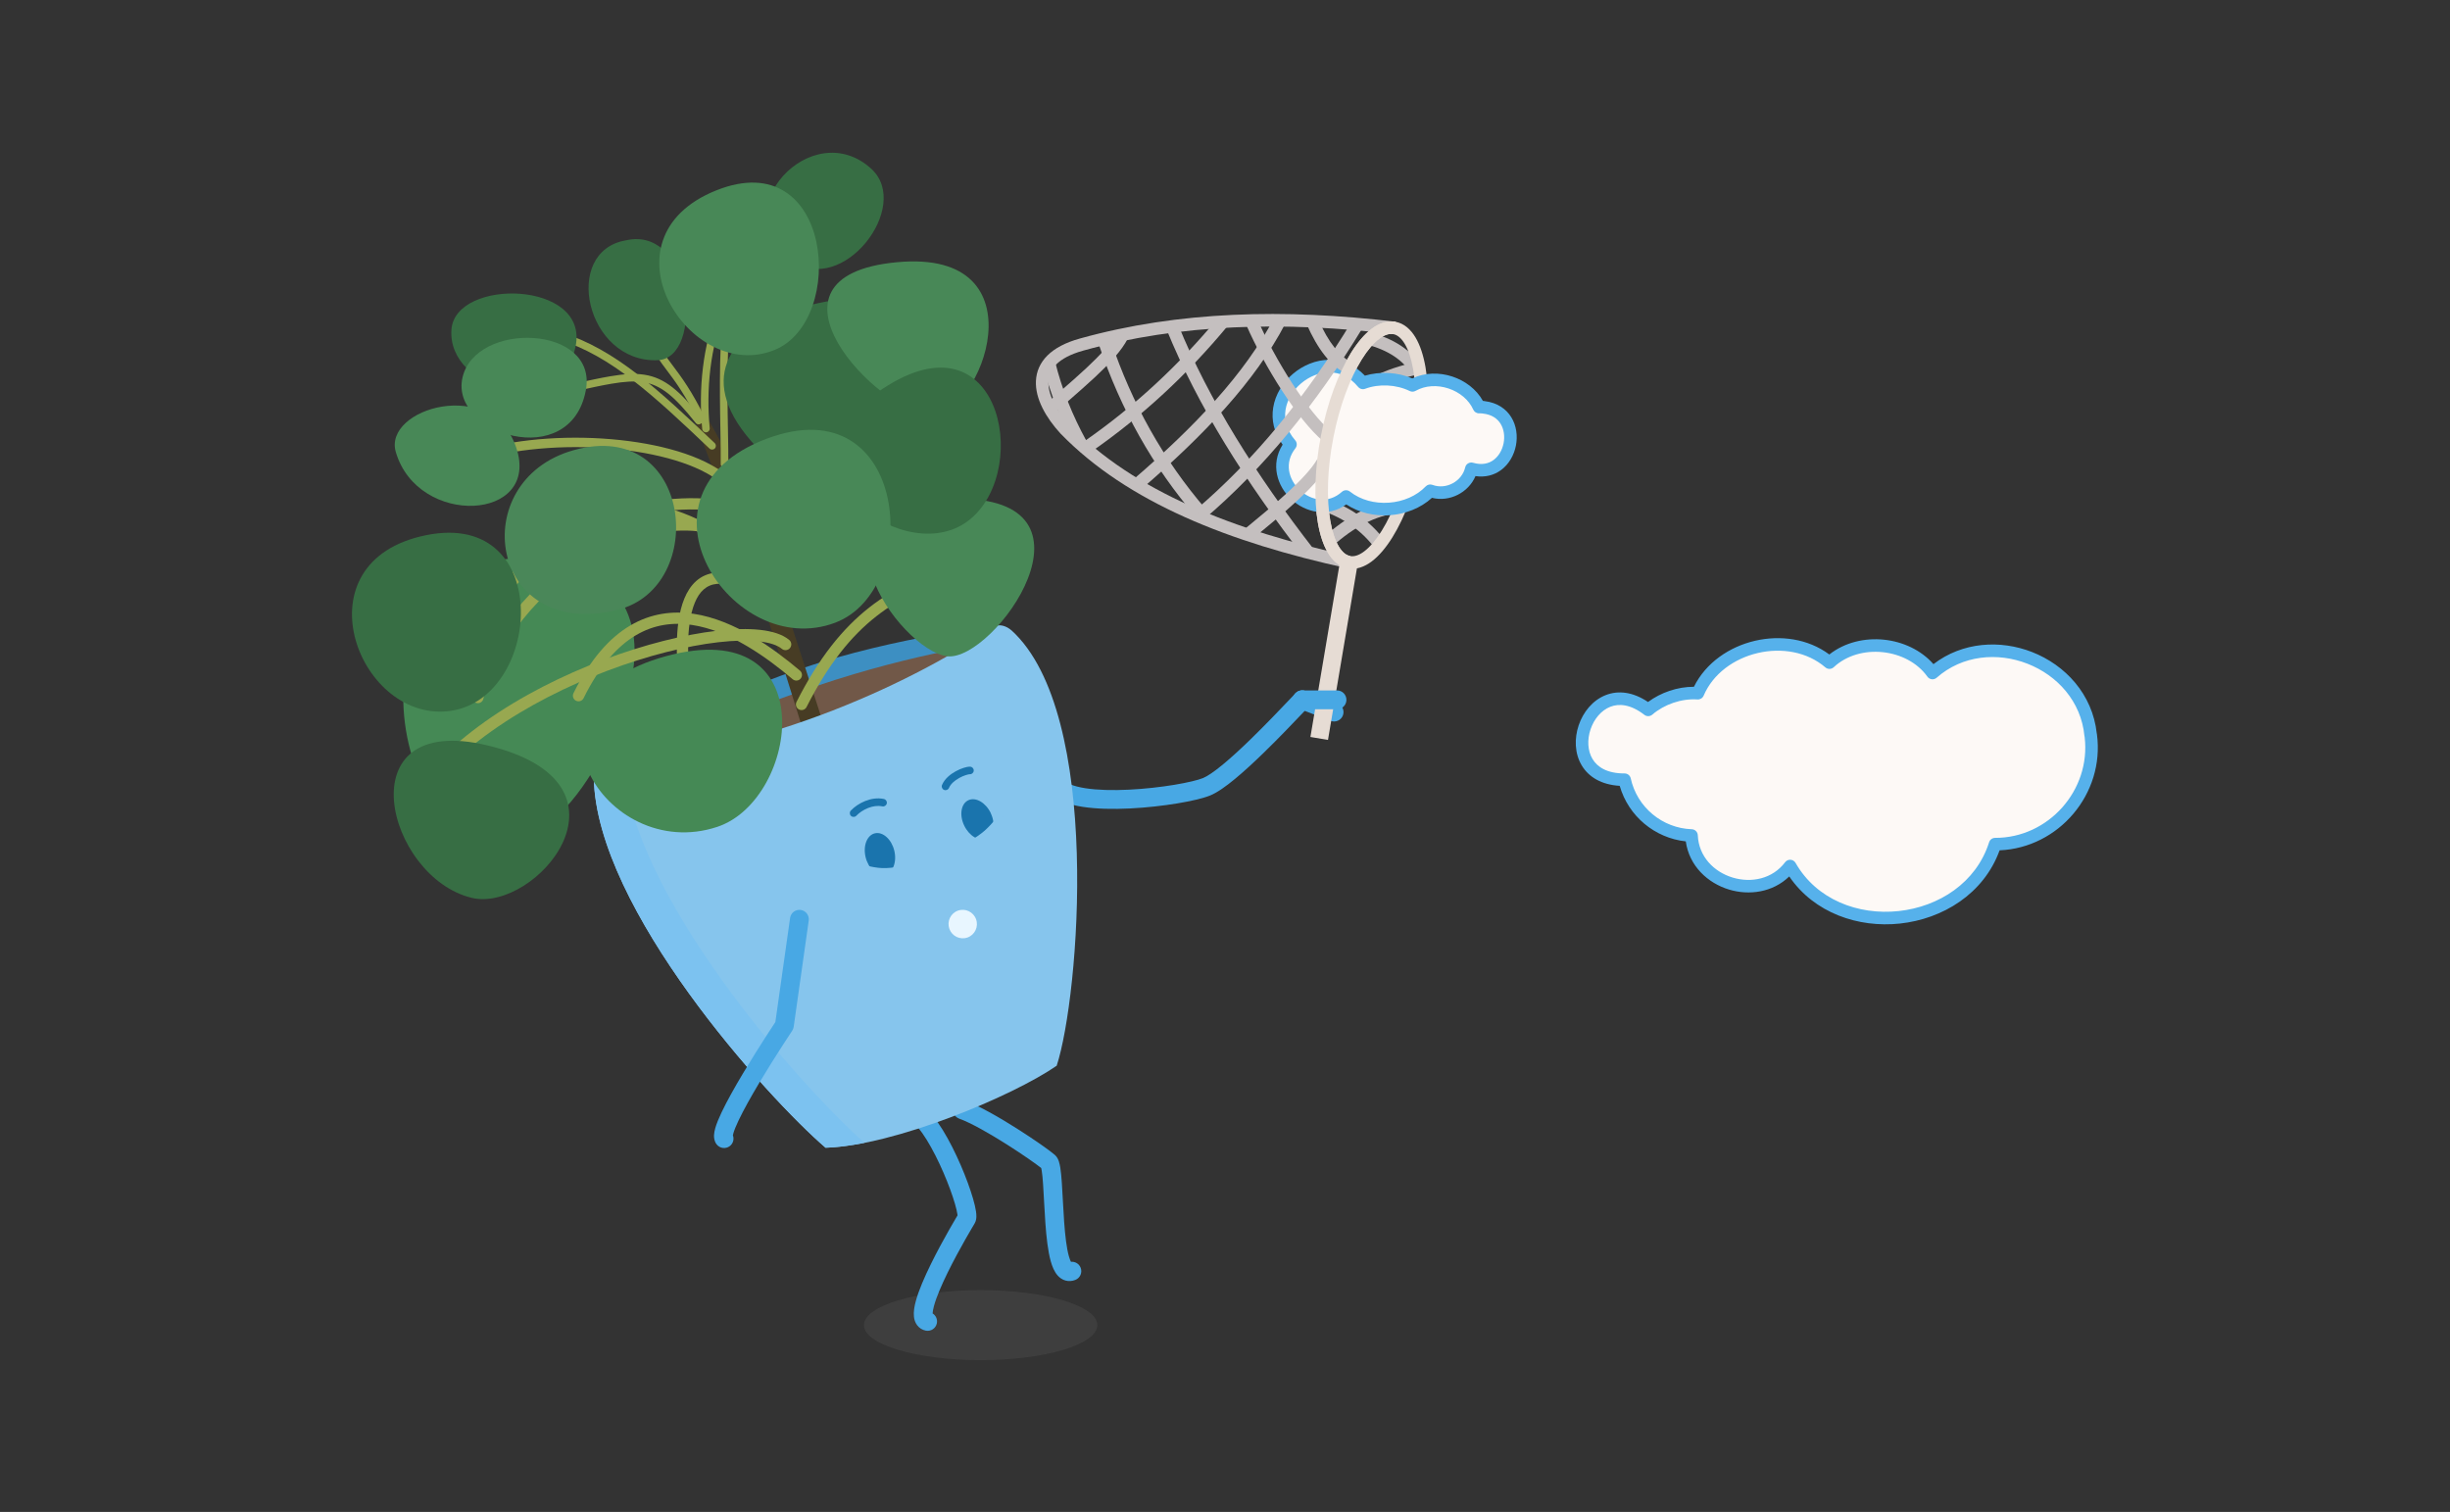
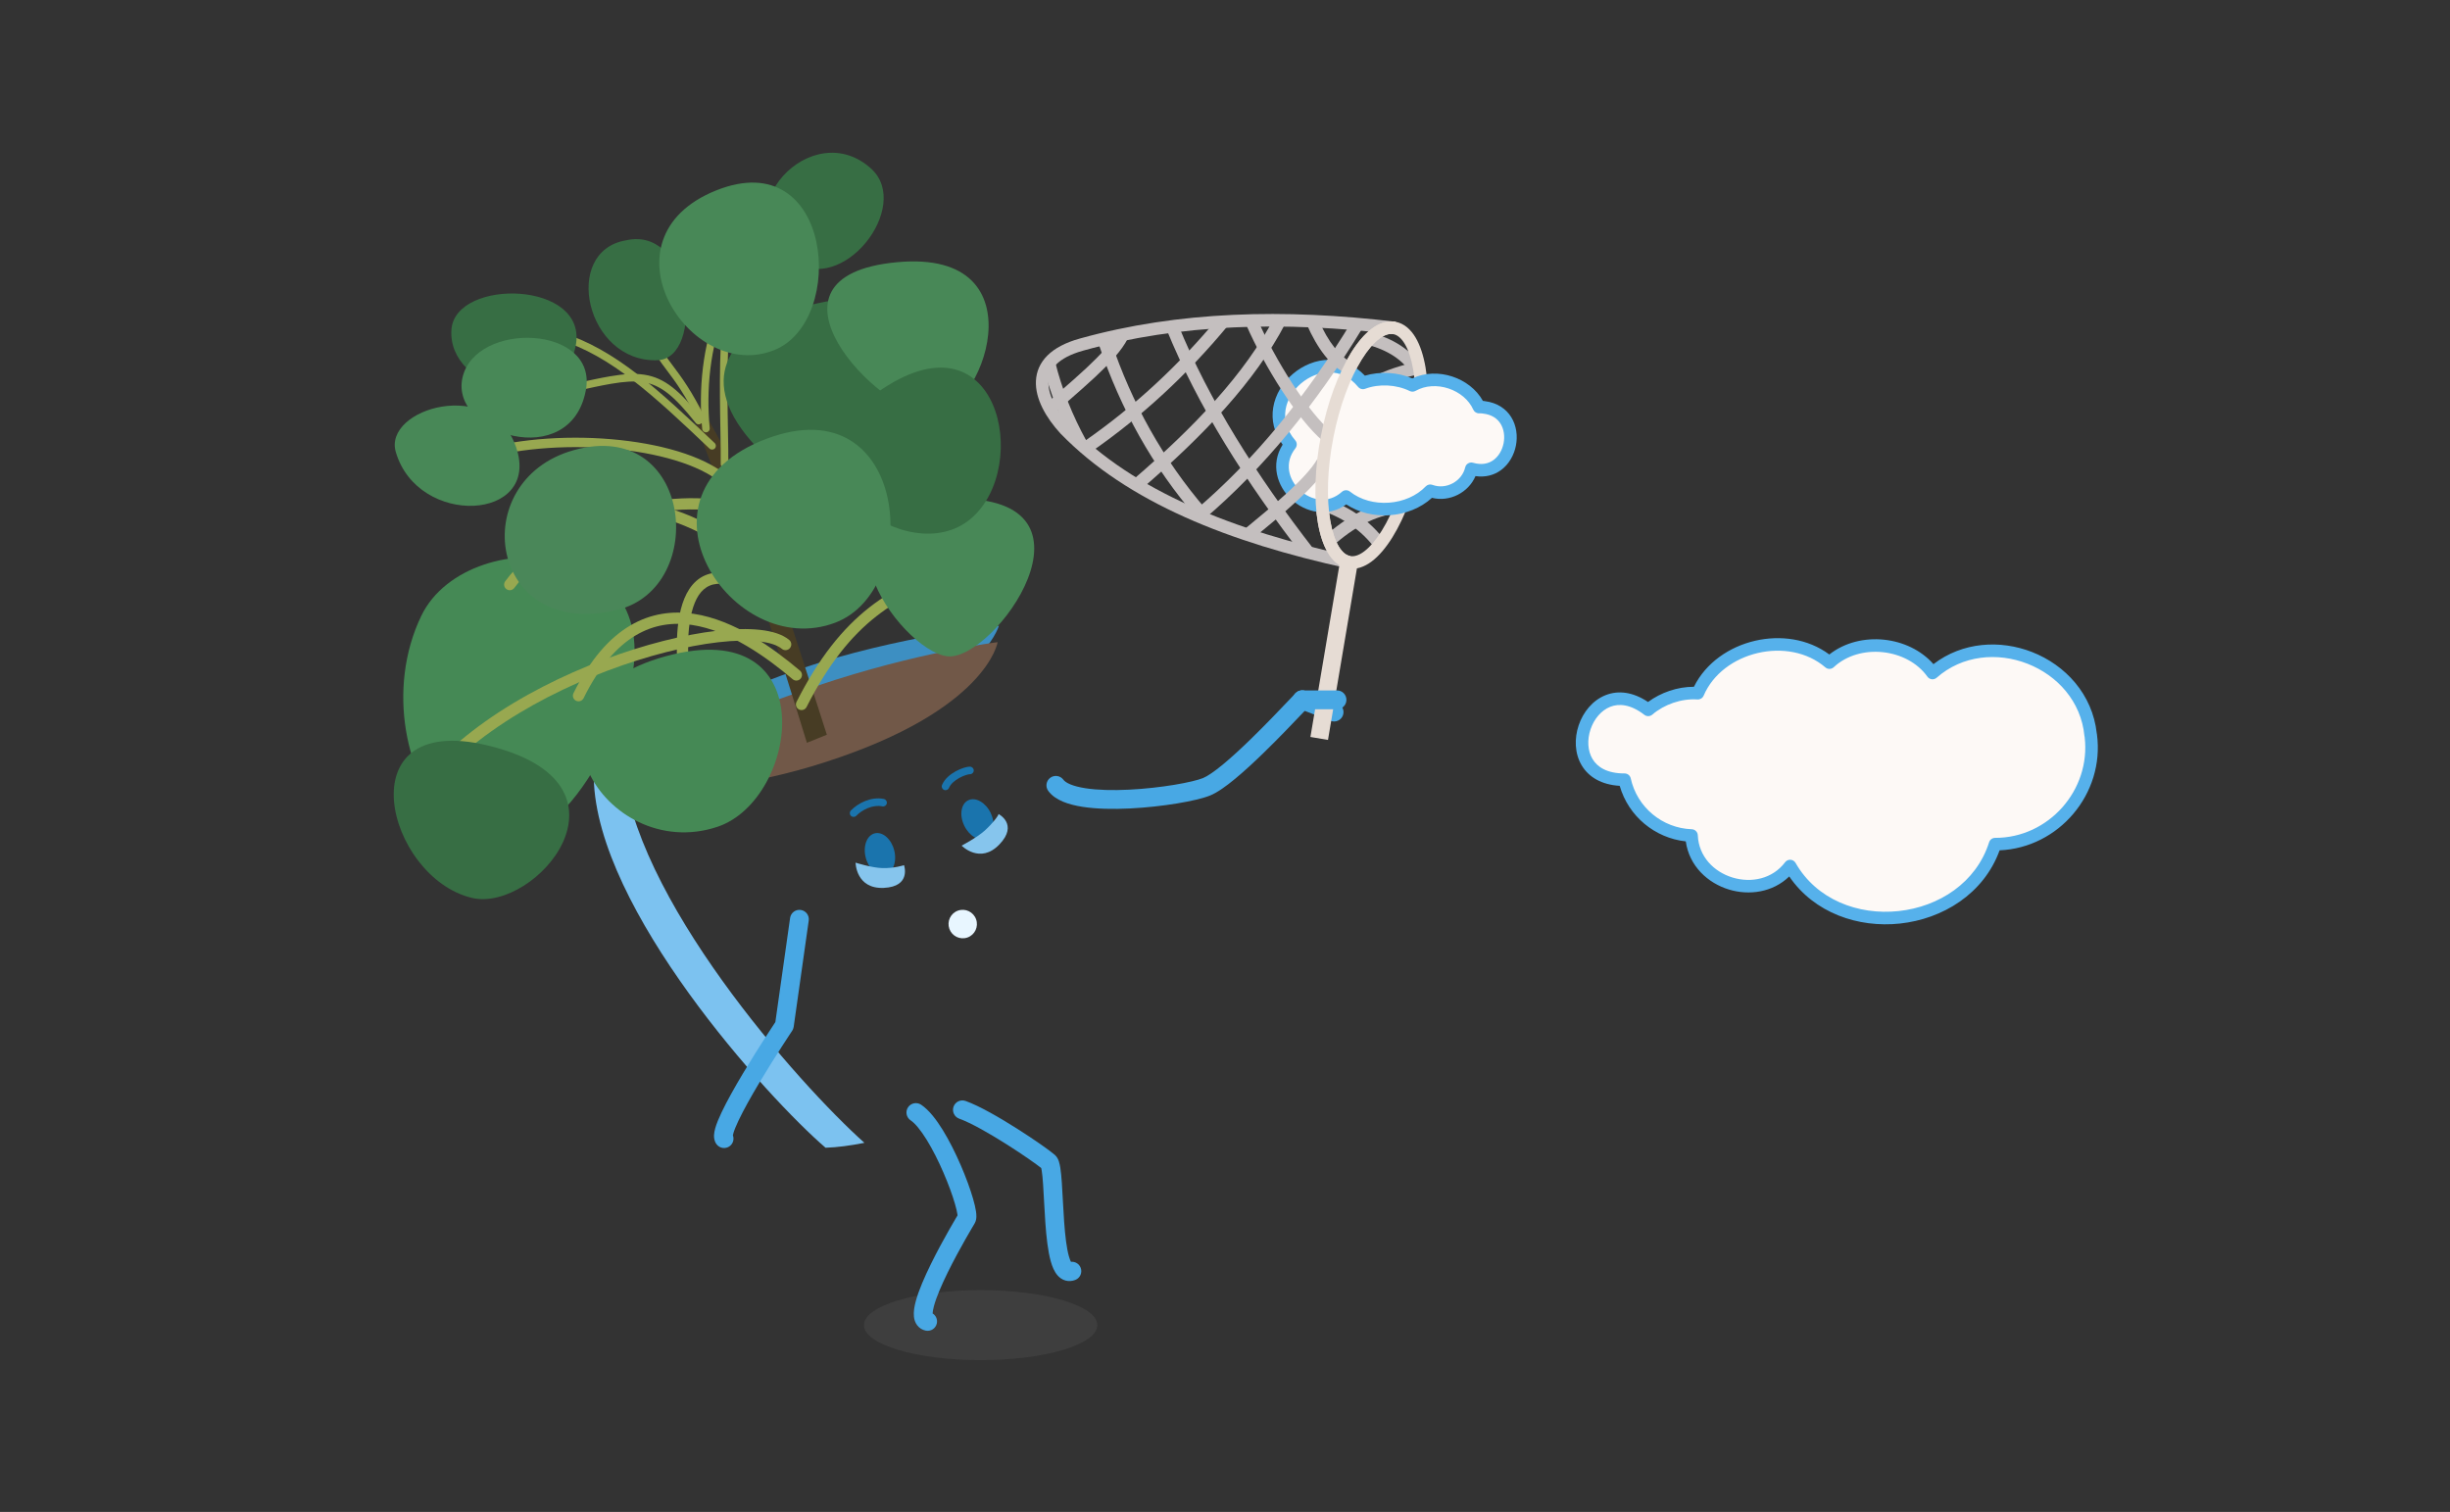
<svg xmlns="http://www.w3.org/2000/svg" width="862" height="532" viewBox="0 0 862 532" fill="none">
  <rect x="0" y="0" width="862" height="532" fill="#333333" stroke="none" />
  <g clip-path="url(#clip0_9661_11986)">
    <path opacity="0.15" d="M345.031 478.58C367.702 478.58 386.081 473.068 386.081 466.268C386.081 459.468 367.702 453.955 345.031 453.955C322.359 453.955 303.98 459.468 303.98 466.268C303.98 473.068 322.359 478.58 345.031 478.58Z" fill="#808080" />
    <path fill-rule="evenodd" clip-rule="evenodd" d="M351.451 220.191C351.451 220.191 316.469 223.552 281.187 235.488C245.904 247.424 211.424 268.388 211.424 268.388C211.424 268.388 231.861 280.099 288.484 261.768C345.131 243.437 351.451 220.191 351.451 220.191Z" fill="#3D8FC2" />
    <path fill-rule="evenodd" clip-rule="evenodd" d="M350.999 225.959C350.999 225.959 322.662 229.42 287.38 241.356C252.097 253.292 212.602 270.319 212.602 270.319C212.602 270.319 234.042 286.393 290.69 268.062C347.337 249.731 350.999 225.959 350.999 225.959Z" fill="#715848" />
    <path d="M290.916 258.533C290.916 258.533 271.256 196.921 265.514 181.774C257.439 160.56 244.625 138.442 242.819 139.345C241.014 140.273 251.496 167.431 257.464 181.022C263.457 194.614 283.895 261.367 283.895 261.367L290.916 258.533Z" fill="#473C24" />
    <path fill-rule="evenodd" clip-rule="evenodd" d="M319.478 389.634C320.489 388.111 322.544 387.696 324.067 388.707C326.847 390.552 329.45 393.974 331.693 397.606C334.005 401.351 336.194 405.757 338.032 410.012C339.872 414.268 341.398 418.461 342.364 421.804C342.844 423.464 343.21 424.998 343.393 426.265C343.484 426.892 343.544 427.552 343.524 428.177C343.509 428.657 343.441 429.661 342.853 430.6L342.814 430.665C342.776 430.727 342.719 430.822 342.645 430.946C342.496 431.193 342.278 431.559 342.002 432.026C341.449 432.96 340.667 434.3 339.75 435.913C337.912 439.146 335.55 443.45 333.423 447.784C331.273 452.166 329.454 456.395 328.604 459.531C328.272 460.757 328.146 461.615 328.127 462.155C329.274 462.871 329.908 464.25 329.612 465.649C329.234 467.438 327.477 468.581 325.689 468.202C324.476 467.946 323.407 467.29 322.653 466.267C321.951 465.316 321.67 464.252 321.564 463.352C321.36 461.614 321.717 459.638 322.215 457.8C323.239 454.02 325.296 449.319 327.48 444.867C329.688 440.368 332.121 435.937 333.994 432.642C334.932 430.991 335.734 429.619 336.302 428.657C336.544 428.248 336.744 427.913 336.894 427.662C336.884 427.546 336.867 427.397 336.841 427.213C336.719 426.371 336.444 425.163 336.004 423.641C335.131 420.621 333.708 416.695 331.955 412.638C330.202 408.581 328.156 404.479 326.06 401.084C323.893 397.575 321.914 395.224 320.406 394.223C318.883 393.212 318.467 391.157 319.478 389.634ZM336.907 427.964C336.905 428.04 336.898 428.028 336.908 427.955C336.908 427.958 336.908 427.961 336.907 427.964ZM337.212 427.135C337.212 427.135 337.213 427.134 337.213 427.134L340.041 428.854C337.364 427.226 337.22 427.139 337.212 427.135ZM328.153 462.664C328.153 462.664 328.152 462.661 328.151 462.655C328.152 462.661 328.153 462.664 328.153 462.664Z" fill="#48A8E4" />
    <path fill-rule="evenodd" clip-rule="evenodd" d="M335.493 389.401C336.106 387.678 337.999 386.779 339.721 387.392C344.591 389.124 351.768 393.287 357.869 397.156C363.968 401.024 369.536 404.95 371.158 406.396C372.034 407.178 372.404 408.219 372.567 408.724C372.777 409.372 372.927 410.101 373.046 410.824C373.284 412.282 373.451 414.126 373.59 416.124C373.718 417.954 373.827 420.001 373.939 422.117C373.951 422.329 373.962 422.542 373.973 422.756C374.099 425.111 374.233 427.547 374.406 429.932C374.758 434.78 375.255 439.14 376.075 442.042C376.344 442.995 376.602 443.614 376.799 443.989C378.24 443.844 379.659 444.663 380.212 446.077C380.878 447.78 380.038 449.7 378.335 450.366C377.279 450.779 376.087 450.917 374.876 450.582C373.697 450.256 372.8 449.565 372.148 448.84C370.928 447.482 370.199 445.593 369.704 443.841C368.681 440.22 368.154 435.247 367.803 430.411C367.625 427.956 367.488 425.463 367.363 423.109C367.351 422.897 367.34 422.687 367.329 422.478C367.216 420.348 367.109 418.356 366.986 416.583C366.849 414.62 366.698 413.03 366.512 411.89C366.447 411.491 366.385 411.195 366.332 410.986C364.637 409.624 359.897 406.282 354.323 402.747C348.187 398.855 341.585 395.081 337.502 393.629C335.78 393.016 334.88 391.123 335.493 389.401ZM366.223 410.639C366.223 410.638 366.232 410.657 366.248 410.701C366.23 410.663 366.222 410.641 366.223 410.639Z" fill="#48A8E4" />
    <path fill-rule="evenodd" clip-rule="evenodd" d="M460.468 243.858C461.788 245.124 461.832 247.219 460.567 248.539C460.042 249.085 459.401 249.76 458.662 250.538C455.338 254.035 450.041 259.609 444.551 264.943C441.194 268.205 437.721 271.421 434.54 274.051C431.445 276.61 428.342 278.857 425.777 279.905C423.352 280.896 419.099 281.884 414.221 282.691C409.255 283.512 403.365 284.189 397.52 284.476C391.699 284.762 385.794 284.668 380.847 283.895C378.374 283.508 376.032 282.936 374.018 282.094C372.031 281.264 370.121 280.071 368.819 278.297C367.738 276.824 368.056 274.752 369.53 273.671C371.004 272.589 373.075 272.907 374.157 274.381C374.479 274.821 375.186 275.408 376.57 275.986C377.928 276.553 379.709 277.016 381.87 277.354C386.191 278.03 391.596 278.139 397.195 277.864C402.769 277.59 408.407 276.942 413.141 276.159C417.964 275.362 421.585 274.466 423.273 273.777C424.82 273.145 427.249 271.489 430.322 268.949C433.309 266.479 436.64 263.4 439.938 260.195C445.319 254.966 450.496 249.52 453.828 246.013C454.582 245.22 455.242 244.526 455.788 243.957C457.053 242.637 459.149 242.593 460.468 243.858Z" fill="#48A8E4" />
-     <path d="M355.939 221.85C387.936 251.064 379.761 350.567 371.787 374.992C356.215 385.775 314.538 403.153 290.489 403.855C270.152 386.402 209.868 319.924 208.941 273.833C208.89 271.15 210.445 267.915 213.153 267.815C269.124 265.709 324.769 238.074 349.645 220.646C351.525 219.317 354.234 220.32 355.914 221.85" fill="#86C5ED" />
    <path d="M208.941 273.858C208.891 271.175 210.446 267.94 213.154 267.84C215.11 267.764 217.066 267.664 218.997 267.514C222.056 315.259 281.262 381.712 304.131 402.124C299.216 403.102 294.577 403.729 290.465 403.854C270.128 386.401 209.844 319.923 208.916 273.833L208.941 273.858Z" fill="#7CC2F0" />
    <path d="M348.594 286.169C350.349 289.88 349.672 293.867 347.089 295.046C344.481 296.225 340.971 294.168 339.215 290.432C337.46 286.721 338.137 282.733 340.745 281.555C343.328 280.376 346.864 282.432 348.619 286.169" fill="#1A74AD" />
    <path d="M314.641 299.309C315.619 303.321 314.165 307.083 311.381 307.735C308.598 308.387 305.538 305.653 304.56 301.641C303.582 297.629 305.037 293.867 307.82 293.215C310.604 292.563 313.663 295.297 314.641 299.309Z" fill="#1A74AD" />
    <path fill-rule="evenodd" clip-rule="evenodd" d="M304.387 281.859C306.386 281.056 308.697 280.651 310.978 281.134C311.696 281.286 312.155 281.991 312.003 282.709C311.851 283.427 311.146 283.886 310.428 283.734C308.797 283.389 307.033 283.661 305.377 284.326C303.721 284.99 302.264 286.013 301.281 287.039C300.774 287.569 299.933 287.588 299.402 287.08C298.872 286.573 298.854 285.732 299.361 285.201C300.611 283.895 302.388 282.661 304.387 281.859Z" fill="#1A74AD" />
    <path fill-rule="evenodd" clip-rule="evenodd" d="M339.031 270.188C339.845 269.927 340.669 269.75 341.311 269.769C342.044 269.791 342.621 270.404 342.599 271.138C342.577 271.871 341.964 272.448 341.23 272.426C341.044 272.42 340.565 272.487 339.842 272.719C339.154 272.939 338.348 273.275 337.544 273.717C335.887 274.627 334.465 275.856 333.897 277.225C333.615 277.902 332.837 278.224 332.159 277.942C331.481 277.66 331.16 276.882 331.442 276.205C332.353 274.012 334.404 272.408 336.264 271.387C337.218 270.863 338.182 270.46 339.031 270.188Z" fill="#1A74AD" />
    <path d="M340.401 329.874C342.998 328.952 344.352 326.088 343.425 323.478C342.498 320.868 339.641 319.5 337.044 320.422C334.447 321.344 333.093 324.208 334.02 326.818C334.947 329.428 337.804 330.796 340.401 329.874Z" fill="#E8F6FF" />
    <path d="M351.277 286.42C351.628 286.52 349.447 289.58 346.463 292.263C343.729 294.72 338.338 297.554 338.338 297.554C338.338 297.554 344.833 304.224 351.628 297.128C358.424 290.031 351.302 286.42 351.302 286.42H351.277Z" fill="#86C5ED" />
    <path d="M318.075 304.425C318.075 304.425 314.665 305.578 310.402 305.453C306.716 305.352 301.023 303.547 301.023 303.547C301.023 303.547 301.124 312.85 310.929 312.424C320.734 311.973 318.075 304.45 318.075 304.45V304.425Z" fill="#86C5ED" />
    <path d="M148.207 216.732C123.506 268.113 176.468 343.919 216.339 256.528C247.409 188.42 164.958 181.875 148.207 216.732Z" fill="#458955" />
    <path fill-rule="evenodd" clip-rule="evenodd" d="M226.895 99.701C227.629 99.687 228.236 100.271 228.25 101.005C228.51 114.505 230.477 119.657 233.71 124.504C234.563 125.784 235.53 127.071 236.598 128.492C239.662 132.572 243.56 137.761 248.006 147.075C248.322 147.737 248.041 148.531 247.379 148.847C246.717 149.163 245.923 148.882 245.607 148.22C241.287 139.17 237.618 134.285 234.573 130.232C233.466 128.757 232.441 127.393 231.498 125.979C227.891 120.569 225.858 114.863 225.592 101.056C225.578 100.322 226.161 99.716 226.895 99.701Z" fill="#98A850" />
    <path fill-rule="evenodd" clip-rule="evenodd" d="M287.318 71.935C287.667 72.581 287.427 73.388 286.781 73.737C254.83 91.015 247.177 123.868 249.707 150.681C249.776 151.412 249.24 152.06 248.509 152.129C247.778 152.198 247.13 151.662 247.061 150.931C244.475 123.529 252.27 89.377 285.517 71.398C286.163 71.049 286.969 71.29 287.318 71.935Z" fill="#98A850" />
    <path fill-rule="evenodd" clip-rule="evenodd" d="M244.029 215.976C258.65 218.166 272.42 228.348 281.46 235.981C282.296 236.687 282.401 237.937 281.695 238.773C280.989 239.609 279.739 239.714 278.903 239.008C269.888 231.395 256.864 221.905 243.443 219.894C236.811 218.901 230.118 219.74 223.715 223.535C217.284 227.346 210.971 234.241 205.324 245.67C204.839 246.65 203.651 247.053 202.67 246.568C201.689 246.083 201.287 244.895 201.772 243.915C207.648 232.022 214.418 224.439 221.695 220.126C229 215.798 236.641 214.869 244.029 215.976Z" fill="#98A850" />
-     <path fill-rule="evenodd" clip-rule="evenodd" d="M202.805 195.395C221.66 182.858 245.216 177.279 265.684 189.66C266.62 190.226 266.92 191.444 266.354 192.381C265.788 193.317 264.57 193.617 263.634 193.05C245.008 181.784 223.187 186.6 204.999 198.694C186.78 210.808 172.856 229.823 170.092 245.783C169.905 246.861 168.88 247.584 167.801 247.397C166.723 247.21 166.001 246.185 166.188 245.107C169.191 227.766 183.979 207.912 202.805 195.395Z" fill="#98A850" />
    <path fill-rule="evenodd" clip-rule="evenodd" d="M267.446 221.635C271.658 222.103 275.284 223.182 277.673 225.18C278.534 225.9 278.648 227.181 277.929 228.042C277.209 228.902 275.928 229.017 275.068 228.297C273.596 227.066 270.934 226.11 266.998 225.673C263.124 225.242 258.283 225.344 252.728 225.983C241.624 227.26 227.904 230.657 213.828 235.959C185.569 246.603 156.477 264.693 144.029 288.053C143.502 289.043 142.271 289.418 141.281 288.89C140.291 288.363 139.917 287.133 140.444 286.143C153.599 261.456 183.85 242.909 212.396 232.157C226.722 226.761 240.77 223.269 252.264 221.947C258.007 221.287 263.173 221.16 267.446 221.635Z" fill="#98A850" />
    <path fill-rule="evenodd" clip-rule="evenodd" d="M216.625 179.423C231.98 174.763 248.39 173.881 261.014 177.646C262.062 177.959 262.659 179.062 262.346 180.111C262.033 181.159 260.93 181.756 259.881 181.443C248.206 177.961 232.619 178.709 217.775 183.214C202.936 187.718 189.158 195.88 180.937 206.885C180.283 207.761 179.041 207.941 178.165 207.286C177.288 206.632 177.108 205.39 177.763 204.514C186.645 192.624 201.266 184.084 216.625 179.423Z" fill="#98A850" />
    <path fill-rule="evenodd" clip-rule="evenodd" d="M241.044 159.627C247.769 161.921 253.493 164.95 257.37 168.76C258.022 169.4 258.031 170.448 257.39 171.1C256.75 171.752 255.702 171.761 255.05 171.121C251.667 167.796 246.461 164.972 239.975 162.759C233.512 160.554 225.891 158.994 217.792 158.126C201.577 156.388 183.636 157.446 169.5 161.5C168.622 161.752 167.705 161.244 167.453 160.366C167.201 159.487 167.709 158.571 168.588 158.319C183.215 154.123 201.597 153.061 218.145 154.835C226.427 155.722 234.297 157.325 241.044 159.627Z" fill="#98A850" />
    <path fill-rule="evenodd" clip-rule="evenodd" d="M195.758 117.839C195.974 117.137 196.718 116.744 197.42 116.96C216.509 122.837 232.062 137.489 251.457 155.909C251.989 156.414 252.011 157.256 251.505 157.788C251 158.32 250.159 158.342 249.627 157.836C230.103 139.294 215.013 125.158 196.638 119.5C195.936 119.284 195.542 118.54 195.758 117.839Z" fill="#98A850" />
    <path fill-rule="evenodd" clip-rule="evenodd" d="M226.732 131.852C233.892 132.958 239.203 137.52 246.846 147.173C247.301 147.749 247.204 148.585 246.628 149.04C246.053 149.496 245.217 149.399 244.761 148.823C237.157 139.218 232.4 135.417 226.326 134.479C223.23 134.001 219.693 134.252 215.117 135.027C211.653 135.614 207.673 136.485 202.907 137.529C201.369 137.866 199.748 138.221 198.037 138.59C197.32 138.745 196.613 138.288 196.458 137.571C196.303 136.853 196.759 136.146 197.477 135.991C199.157 135.629 200.758 135.278 202.286 134.944C207.072 133.896 211.14 133.005 214.673 132.406C219.34 131.615 223.212 131.308 226.732 131.852Z" fill="#98A850" />
    <path fill-rule="evenodd" clip-rule="evenodd" d="M277.329 180.382C276.671 189.516 275.007 198.337 270.683 204.37C270.046 205.26 268.808 205.464 267.919 204.827C267.03 204.189 266.825 202.952 267.463 202.062C271.1 196.987 272.725 189.138 273.377 180.098C273.854 173.472 273.799 166.471 273.746 159.778C273.728 157.383 273.709 155.029 273.715 152.745C273.727 148.449 273.828 144.402 274.199 140.906C274.565 137.45 275.212 134.327 276.434 131.995C277.708 129.562 279.726 127.815 282.684 127.691C285.4 127.577 288.503 128.869 292.028 131.263C292.933 131.878 293.168 133.11 292.553 134.015C291.938 134.92 290.706 135.155 289.801 134.541C286.48 132.284 284.264 131.59 282.85 131.649C281.679 131.698 280.756 132.283 279.943 133.834C279.078 135.486 278.491 137.999 278.139 141.324C277.791 144.608 277.689 148.488 277.677 152.755C277.671 154.949 277.689 157.246 277.708 159.605C277.761 166.342 277.818 173.585 277.329 180.382Z" fill="#98A850" />
    <path fill-rule="evenodd" clip-rule="evenodd" d="M286.224 141.404C274.971 154.968 266.789 172.487 264.151 185.711C263.973 186.607 263.101 187.189 262.205 187.01C261.308 186.832 260.727 185.96 260.905 185.064C263.659 171.255 272.103 153.241 283.676 139.29C295.193 125.408 310.243 115.057 326.244 117.729C327.146 117.879 327.755 118.732 327.604 119.633C327.454 120.535 326.601 121.144 325.699 120.993C311.509 118.624 297.533 127.771 286.224 141.404Z" fill="#98A850" />
    <path fill-rule="evenodd" clip-rule="evenodd" d="M265.104 79.34C265.67 79.807 265.751 80.644 265.285 81.211C262.313 84.821 260.205 90.614 258.765 97.731C257.332 104.809 256.591 113.025 256.236 121.332C255.882 129.633 255.915 137.989 256.021 145.342C256.052 147.547 256.091 149.667 256.127 151.669C256.21 156.319 256.283 160.334 256.234 163.316C256.222 164.05 255.618 164.635 254.884 164.623C254.15 164.611 253.565 164.006 253.576 163.272C253.624 160.339 253.553 156.398 253.47 151.777C253.434 149.764 253.395 147.623 253.363 145.38C253.257 138.012 253.223 129.596 253.581 121.219C253.938 112.847 254.687 104.476 256.159 97.204C257.624 89.969 259.836 83.648 263.233 79.521C263.699 78.955 264.537 78.874 265.104 79.34Z" fill="#98A850" />
    <path fill-rule="evenodd" clip-rule="evenodd" d="M183.677 178.514C214.519 169.837 246.491 176.788 269.358 199.27C270.138 200.037 270.149 201.291 269.382 202.071C268.615 202.851 267.361 202.862 266.58 202.095C244.812 180.693 214.343 174.002 184.75 182.328C183.697 182.624 182.603 182.01 182.307 180.957C182.011 179.904 182.624 178.81 183.677 178.514Z" fill="#98A850" />
    <path fill-rule="evenodd" clip-rule="evenodd" d="M251.93 201.494C257.376 201.012 264.33 203.619 273.21 209.981C274.1 210.618 274.304 211.856 273.667 212.745C273.03 213.634 271.792 213.839 270.903 213.202C262.229 206.988 256.266 205.087 252.279 205.44C248.551 205.77 246.076 208.141 244.44 212.122C242.776 216.169 242.14 221.573 242.092 227.135C242.044 232.658 242.575 238.152 243.126 242.273C243.271 243.358 242.509 244.354 241.425 244.499C240.34 244.644 239.344 243.882 239.199 242.798C238.634 238.569 238.08 232.876 238.13 227.101C238.18 221.365 238.824 215.361 240.775 210.616C242.753 205.804 246.226 201.998 251.93 201.494Z" fill="#98A850" />
    <path fill-rule="evenodd" clip-rule="evenodd" d="M338.796 200.093C339.122 201.137 338.54 202.248 337.495 202.574C326.632 205.963 317.053 209.987 308.285 216.876C299.523 223.759 291.454 233.597 283.781 248.771C283.287 249.747 282.095 250.138 281.119 249.644C280.142 249.151 279.751 247.959 280.245 246.983C288.119 231.413 296.525 221.076 305.837 213.76C315.143 206.449 325.237 202.248 336.315 198.792C337.36 198.466 338.47 199.048 338.796 200.093Z" fill="#98A850" />
    <path d="M337.256 113.743C315.164 91.4 219.171 111.461 268.547 159.708C319.477 209.485 356.264 132.977 337.256 113.743Z" fill="#376E44" />
    <path d="M327.225 146.015C345.455 146.692 367.397 87.511 315.715 92.251C262.477 97.141 309.446 145.363 327.225 146.015Z" fill="#488857" />
    <path d="M166.008 315.934C188.477 321.326 227.521 275.611 171.35 262.246C121.297 250.334 135.917 308.712 166.008 315.934Z" fill="#376E44" />
    <path d="M158.836 115.926C157.231 137.416 197.053 147.823 202.494 121.969C207.409 98.673 160.215 97.72 158.836 115.926Z" fill="#376E44" />
    <path d="M333.293 230.924C349.794 232.83 391.471 174.627 336.027 175.48C278.777 176.358 316.542 228.993 333.293 230.924Z" fill="#488857" />
    <path d="M339.437 184.108C363.109 168.51 353.38 110.509 312.53 135.535C268.345 162.592 315.915 199.605 339.437 184.108Z" fill="#376E44" />
    <path d="M306.612 59.452C285.823 40.269 254.001 74.222 278.626 91.701C296.531 104.439 320.88 72.617 306.612 59.452Z" fill="#376E44" />
    <path d="M293.9 219.09C325.07 207.254 319.854 135.535 269.751 154.368C218.57 173.601 257.439 232.932 293.9 219.09Z" fill="#488857" />
    <path d="M220.174 84.578C197.58 88.465 206.131 127.584 231.283 126.757C247.984 126.205 243.896 79.112 220.174 84.578Z" fill="#376E44" />
    <path d="M272.51 123.145C298.062 112.764 292.997 50.499 251.922 67.024C209.969 83.901 242.618 135.282 272.51 123.145Z" fill="#488857" />
    <path d="M162.724 132.851C158.16 152.661 200.79 166.278 206.131 137.264C210.369 114.319 167.338 112.815 162.724 132.851Z" fill="#488857" />
-     <path d="M158.687 250.109C191.361 245.219 195.048 177.112 147.753 188.797C104.772 199.405 126.764 254.874 158.687 250.109Z" fill="#376E44" />
    <path d="M217.216 214.6C249.59 206.651 243.546 146.643 201.744 158.429C163.577 169.186 172.028 225.709 217.216 214.6Z" fill="#4A8759" />
    <path d="M139.253 159.032C147.027 185.713 190.434 183.381 181.607 157.427C173.081 132.35 134.764 143.685 139.253 159.032Z" fill="#488857" />
    <path d="M252.398 290.933C281.236 281.328 290.113 215.753 234.368 230.875C177.394 246.322 212.702 304.148 252.398 290.933Z" fill="#458955" />
    <path fill-rule="evenodd" clip-rule="evenodd" d="M281.727 320.18C283.537 320.436 284.796 322.111 284.54 323.921L279.249 361.31C279.179 361.802 279 362.272 278.723 362.686L276.957 361.505C278.723 362.686 278.724 362.686 278.723 362.686L278.658 362.784C278.613 362.851 278.547 362.951 278.46 363.081C278.287 363.343 278.032 363.728 277.708 364.22C277.06 365.204 276.137 366.617 275.038 368.324C272.837 371.741 269.939 376.327 267.134 381.022C264.318 385.735 261.642 390.483 259.856 394.246C258.955 396.144 258.341 397.668 258.031 398.754C257.937 399.083 257.885 399.322 257.858 399.483C258.359 400.82 257.949 402.38 256.751 403.284C255.292 404.386 253.217 404.096 252.115 402.637C251.248 401.488 251.186 400.186 251.217 399.436C251.251 398.596 251.437 397.733 251.665 396.936C252.124 395.328 252.921 393.418 253.875 391.408C255.799 387.354 258.605 382.389 261.451 377.627C264.307 372.846 267.248 368.192 269.472 364.739C270.585 363.012 271.52 361.581 272.178 360.581C272.426 360.203 272.635 359.887 272.799 359.639L277.985 322.993C278.241 321.183 279.916 319.923 281.727 320.18ZM257.831 399.707C257.831 399.706 257.832 399.705 257.832 399.703C257.834 399.755 257.829 399.761 257.831 399.707Z" fill="#48A8E4" />
    <path d="M735.572 258.735C733.065 232.506 699.437 219.591 679.928 236.819C672.054 225.735 653.798 223.704 643.667 233.157C629.574 221.046 604.598 226.939 597.376 243.915C591.082 243.489 584.487 245.846 579.898 249.783C558.482 233.208 544.44 274.458 571.597 274.358C574.055 285.567 583.835 293.592 595.144 293.993C595.896 311.22 619.619 318.242 629.825 304.726C645.723 332.561 692.265 327.595 701.945 297.027C722.207 297.077 738.256 278.797 735.597 258.685L735.572 258.735Z" fill="#FDF9F6" />
    <path fill-rule="evenodd" clip-rule="evenodd" d="M643.62 230.293C649.076 225.992 656.158 224.389 662.874 225.09C669.432 225.775 675.853 228.679 680.26 233.687C690.526 225.807 703.797 225.08 714.929 229.423C726.608 233.98 736.229 244.234 737.727 258.102C737.753 258.197 737.773 258.295 737.786 258.395C740.549 279.297 724.374 298.321 703.537 299.201C697.952 314.573 683.46 323.369 668.452 324.971C653.89 326.525 638.375 321.354 629.522 308.395C623.706 314.036 615.396 315.156 608.299 312.998C600.85 310.734 594.327 304.735 593.12 296.058C582.217 294.883 572.935 287.198 569.869 276.515C563.42 276.126 558.975 273.409 556.537 269.368C553.957 265.091 553.891 259.756 555.444 255.182C556.997 250.607 560.296 246.416 564.941 244.589C569.327 242.865 574.498 243.408 579.835 247.012C584.331 243.678 590.187 241.638 595.986 241.658C600.177 233.175 608.478 227.573 617.444 225.478C626.298 223.409 636.099 224.691 643.62 230.293ZM733.461 259.373C733.42 259.235 733.391 259.092 733.377 258.944C732.215 246.796 723.846 237.64 713.325 233.535C702.798 229.428 690.422 230.496 681.39 238.471C680.92 238.886 680.298 239.081 679.676 239.01C679.054 238.938 678.492 238.606 678.13 238.095C674.623 233.159 668.717 230.138 662.416 229.48C656.118 228.822 649.692 230.553 645.174 234.77C644.351 235.537 643.083 235.563 642.23 234.83C635.821 229.322 626.816 227.821 618.448 229.776C610.079 231.731 602.69 237.064 599.408 244.778C599.04 245.642 598.165 246.179 597.228 246.116C591.538 245.73 585.506 247.879 581.336 251.457C580.541 252.139 579.376 252.168 578.548 251.527C573.675 247.755 569.591 247.504 566.556 248.697C563.394 249.94 560.864 252.947 559.624 256.6C558.383 260.254 558.561 264.178 560.316 267.089C562.002 269.883 565.405 272.173 571.59 272.15C572.63 272.146 573.532 272.869 573.754 273.884C575.994 284.1 584.912 291.42 595.224 291.786C596.374 291.827 597.3 292.745 597.35 293.895C597.677 301.384 602.981 306.769 609.582 308.776C616.194 310.786 623.635 309.262 628.065 303.395C628.512 302.803 629.227 302.475 629.967 302.522C630.707 302.57 631.374 302.986 631.742 303.63C639.16 316.617 653.811 322.095 667.984 320.582C682.157 319.069 695.326 310.623 699.842 296.36C700.133 295.441 700.987 294.817 701.952 294.819C720.741 294.866 735.681 278.005 733.461 259.373Z" fill="#56B1EB" />
    <path fill-rule="evenodd" clip-rule="evenodd" d="M455.087 245.058C455.743 243.352 457.659 242.501 459.365 243.157L470.574 247.47C472.28 248.127 473.131 250.042 472.475 251.748C471.818 253.455 469.903 254.305 468.197 253.649L456.988 249.336C455.281 248.679 454.43 246.764 455.087 245.058Z" fill="#48A8E4" />
    <path fill-rule="evenodd" clip-rule="evenodd" d="M490.439 117.59C451.784 112.973 415.052 113.913 381.132 123.367L381.13 123.368C376.524 124.646 373.51 126.359 371.642 128.211C369.814 130.022 368.996 132.046 368.889 134.215C368.664 138.734 371.531 144.263 376.328 149.519C399.015 172.854 433.841 186.648 475.073 195.669L474.13 199.98C432.624 190.9 396.743 176.865 373.139 152.57C373.123 152.554 373.108 152.537 373.093 152.521C368.048 147.001 364.166 140.327 364.481 133.996C364.643 130.735 365.919 127.669 368.535 125.076C371.109 122.525 374.888 120.52 379.948 119.115C414.586 109.461 451.931 108.546 490.962 113.207L490.439 117.59Z" fill="#C4BFBF" />
    <path fill-rule="evenodd" clip-rule="evenodd" d="M481.607 116.869C490.316 119.053 496.717 123.238 500.602 129.537L496.846 131.854C493.709 126.768 488.425 123.129 480.533 121.15L481.607 116.869Z" fill="#C4BFBF" />
    <path fill-rule="evenodd" clip-rule="evenodd" d="M472.559 135.664C484.472 139.436 493.978 146.202 501.781 155.012L498.477 157.938C491.133 149.646 482.283 143.372 471.227 139.872L472.559 135.664Z" fill="#C4BFBF" />
    <path fill-rule="evenodd" clip-rule="evenodd" d="M467.792 156.199C479.113 158.635 487.783 165.902 494.821 175.674L491.24 178.253C484.587 169.017 476.757 162.642 466.863 160.514L467.792 156.199Z" fill="#C4BFBF" />
    <path fill-rule="evenodd" clip-rule="evenodd" d="M464.474 174.848C474.296 177.781 482.014 183.059 487.59 190.68L484.029 193.286C479.072 186.513 472.197 181.76 463.211 179.077L464.474 174.848Z" fill="#C4BFBF" />
    <path fill-rule="evenodd" clip-rule="evenodd" d="M493.178 180.417C485.506 180.929 477.793 184.444 470.023 191.146L467.141 187.804C475.419 180.663 484.007 176.606 492.885 176.014L493.178 180.417Z" fill="#C4BFBF" />
    <path fill-rule="evenodd" clip-rule="evenodd" d="M500.125 156.099C488.379 156.22 477.837 159.427 468.906 167.239L466 163.917C475.876 155.279 487.501 151.815 500.08 151.686L500.125 156.099Z" fill="#C4BFBF" />
    <path fill-rule="evenodd" clip-rule="evenodd" d="M501.331 131.316C490.633 133.16 481.23 137.39 473.207 144.304L470.326 140.961C479.004 133.482 489.161 128.935 500.581 126.967L501.331 131.316Z" fill="#C4BFBF" />
    <path fill-rule="evenodd" clip-rule="evenodd" d="M471.004 192.254C472.285 194.39 473.67 195.39 475.005 195.65C476.341 195.911 478 195.504 479.989 194.005C481.978 192.507 484.085 190.063 486.148 186.744C490.264 180.122 493.947 170.431 496.127 159.248C498.307 148.064 498.533 137.699 497.206 130.016C496.54 126.166 495.505 123.109 494.225 120.973C492.944 118.837 491.559 117.838 490.224 117.577C488.888 117.317 487.229 117.723 485.24 119.222C483.251 120.72 481.144 123.165 479.081 126.483C474.965 133.105 471.282 142.796 469.102 153.98C466.922 165.164 466.696 175.528 468.024 183.212C468.689 187.061 469.724 190.119 471.004 192.254ZM463.675 183.963C462.234 175.628 462.514 164.707 464.77 153.135C467.026 141.564 470.868 131.337 475.333 124.153C477.561 120.568 480.008 117.637 482.584 115.697C485.159 113.757 488.074 112.662 491.068 113.245C494.062 113.829 496.352 115.939 498.01 118.704C499.669 121.47 500.836 125.105 501.555 129.264C502.995 137.6 502.715 148.52 500.459 160.092C498.203 171.664 494.361 181.89 489.896 189.074C487.668 192.659 485.221 195.59 482.645 197.53C480.07 199.47 477.155 200.566 474.161 199.982C471.167 199.399 468.877 197.289 467.219 194.524C465.561 191.758 464.393 188.122 463.675 183.963Z" fill="#E6DCD4" />
    <path d="M521.871 143.283C521.369 143.233 520.868 143.208 520.366 143.233C516.655 134.933 505.045 131.021 496.97 135.61C491.729 133.027 484.933 132.701 479.542 134.732C465.775 118.107 439.921 140.124 454.039 156.373C444.309 168.711 462.013 185.136 473.599 174.704C482.075 181.425 495.917 180.321 503.214 172.673C509.283 174.955 516.229 171.143 517.658 164.949C532.629 169.288 537.368 144.913 521.871 143.308V143.283Z" fill="#FDF9F6" />
    <path fill-rule="evenodd" clip-rule="evenodd" d="M480.222 132.179C476.562 128.341 472.167 126.631 467.774 126.61C463.031 126.587 458.453 128.528 454.904 131.545C451.355 134.562 448.701 138.768 447.953 143.452C447.269 147.73 448.2 152.275 451.279 156.457C446.893 163.399 449.395 171.099 454.32 175.693C459.232 180.273 467.072 182.25 473.67 177.482C478.178 180.472 483.698 181.662 489.007 181.28C494.432 180.888 499.808 178.842 503.817 175.171C510.06 176.736 516.669 173.315 519.131 167.527C522.628 168.038 525.7 167.185 528.12 165.402C530.946 163.32 532.709 160.104 533.356 156.781C534.002 153.457 533.573 149.814 531.736 146.823C529.905 143.843 526.785 141.697 522.449 141.155C522.333 141.124 522.213 141.102 522.09 141.089C521.976 141.078 521.859 141.067 521.741 141.058C519.43 136.913 515.41 133.949 510.995 132.494C506.487 131.009 501.356 131.026 496.908 133.155C491.768 130.952 485.544 130.603 480.222 132.179ZM452.311 144.148C451.762 147.579 452.594 151.348 455.705 154.928C456.4 155.728 456.428 156.909 455.772 157.741C451.794 162.785 453.286 168.692 457.331 172.465C461.382 176.244 467.395 177.322 472.122 173.066C472.922 172.345 474.126 172.308 474.969 172.977C478.706 175.94 483.715 177.236 488.689 176.877C493.667 176.518 498.406 174.517 501.617 171.151C502.228 170.511 503.162 170.298 503.99 170.609C508.799 172.417 514.376 169.359 515.508 164.455C515.644 163.864 516.017 163.355 516.54 163.048C517.063 162.741 517.689 162.663 518.272 162.832C521.393 163.736 523.778 163.119 525.502 161.849C527.291 160.531 528.551 158.366 529.024 155.938C529.496 153.509 529.14 151.029 527.975 149.134C526.853 147.308 524.874 145.84 521.643 145.505C521.543 145.495 521.445 145.478 521.349 145.454C521.036 145.432 520.748 145.425 520.476 145.439C519.567 145.484 518.723 144.967 518.351 144.136C516.793 140.65 513.509 137.969 509.613 136.686C505.721 135.403 501.464 135.596 498.06 137.53C497.424 137.892 496.65 137.914 495.994 137.591C491.298 135.277 485.137 134.984 480.32 136.799C479.438 137.131 478.443 136.867 477.842 136.141C474.806 132.476 471.222 131.04 467.753 131.023C464.218 131.006 460.633 132.467 457.763 134.908C454.892 137.348 452.869 140.654 452.311 144.148Z" fill="#56B1EB" />
    <path fill-rule="evenodd" clip-rule="evenodd" d="M420.996 182.139C405.477 164.131 394.231 143.816 386.723 121.52L390.905 120.111C398.243 141.9 409.214 161.707 424.339 179.258L420.996 182.139Z" fill="#C4BFBF" />
    <path fill-rule="evenodd" clip-rule="evenodd" d="M458.942 196.244C438.228 169.591 421.377 142.808 410.418 115.878L414.506 114.215C425.263 140.648 441.864 167.078 462.426 193.536L458.942 196.244Z" fill="#C4BFBF" />
    <path fill-rule="evenodd" clip-rule="evenodd" d="M378.43 157.36C373.258 147.932 369.318 138.171 366.885 128.052L371.176 127.02C373.507 136.711 377.291 146.108 382.3 155.237L378.43 157.36Z" fill="#C4BFBF" />
    <path fill-rule="evenodd" clip-rule="evenodd" d="M450.981 137.34C446.168 129.919 441.664 121.632 438.551 114.5L442.596 112.734C445.601 119.62 449.986 127.695 454.684 134.938C459.409 142.224 464.331 148.48 468.373 151.874L465.535 155.254C460.975 151.426 455.766 144.718 450.981 137.34Z" fill="#C4BFBF" />
    <path fill-rule="evenodd" clip-rule="evenodd" d="M473.848 131.644C468.247 128.872 463.584 122.889 459.689 113.974L463.734 112.207C467.463 120.745 471.576 125.595 475.806 127.688L473.848 131.644Z" fill="#C4BFBF" />
    <path fill-rule="evenodd" clip-rule="evenodd" d="M398.936 168.543C420.289 150.165 438.11 131.454 448.344 111.748L452.261 113.782C441.631 134.249 423.292 153.403 401.815 171.888L398.936 168.543Z" fill="#C4BFBF" />
    <path fill-rule="evenodd" clip-rule="evenodd" d="M381.662 155.165C399.019 143.097 414.597 128.665 428.493 111.934L431.888 114.754C417.75 131.775 401.881 146.482 384.182 158.788L381.662 155.165Z" fill="#C4BFBF" />
    <path fill-rule="evenodd" clip-rule="evenodd" d="M382.315 129.42C387.218 124.836 391.184 120.548 392.851 117.137L396.817 119.074C394.747 123.311 390.188 128.101 385.329 132.644C382.411 135.373 379.199 138.176 376.187 140.805C374.182 142.554 372.267 144.225 370.586 145.746L367.625 142.473C369.444 140.827 371.404 139.118 373.419 137.361C376.355 134.801 379.409 132.138 382.315 129.42Z" fill="#C4BFBF" />
    <path fill-rule="evenodd" clip-rule="evenodd" d="M420.461 179.591C441.534 161.694 459.62 139.32 475.375 113.52L479.142 115.82C463.199 141.927 444.824 164.691 423.318 182.955L420.461 179.591Z" fill="#C4BFBF" />
    <path fill-rule="evenodd" clip-rule="evenodd" d="M453.244 173.073C457.954 168.729 461.574 164.826 463.463 161.562L467.283 163.774C465.034 167.657 460.981 171.941 456.237 176.317C451.486 180.699 445.86 185.335 440.279 189.934L440.17 190.024L437.363 186.618L437.412 186.578C443.038 181.942 448.585 177.371 453.244 173.073Z" fill="#C4BFBF" />
    <path fill-rule="evenodd" clip-rule="evenodd" d="M482.616 115.688C485.191 113.748 488.105 112.651 491.097 113.232L490.256 117.564C488.922 117.305 487.263 117.712 485.272 119.213C483.283 120.713 481.174 123.159 479.109 126.478C474.99 133.103 471.301 142.796 469.12 153.987C466.939 165.177 466.715 175.544 468.044 183.227C468.71 187.076 469.745 190.132 471.026 192.267C472.307 194.402 473.69 195.399 475.023 195.658L474.182 199.991C471.189 199.409 468.899 197.301 467.241 194.537C465.583 191.773 464.415 188.138 463.695 183.979C462.253 175.644 462.531 164.721 464.788 153.142C467.045 141.563 470.893 131.333 475.361 124.147C477.592 120.561 480.04 117.63 482.616 115.688Z" fill="#E6DCD4" />
    <path fill-rule="evenodd" clip-rule="evenodd" d="M461.053 259.317L471.51 197.303L477.691 198.345L467.235 260.359L461.053 259.317Z" fill="#E6DCD4" />
    <path fill-rule="evenodd" clip-rule="evenodd" d="M454.865 246.246C454.865 244.418 456.347 242.936 458.175 242.936H470.413C472.241 242.936 473.723 244.418 473.723 246.246C473.723 248.074 472.241 249.556 470.413 249.556H458.175C456.347 249.556 454.865 248.074 454.865 246.246Z" fill="#48A8E4" />
  </g>
  <defs>
    <clipPath id="clip0_9661_11986">
      <rect width="616" height="426" fill="white" transform="translate(123 53)" />
    </clipPath>
  </defs>
</svg>